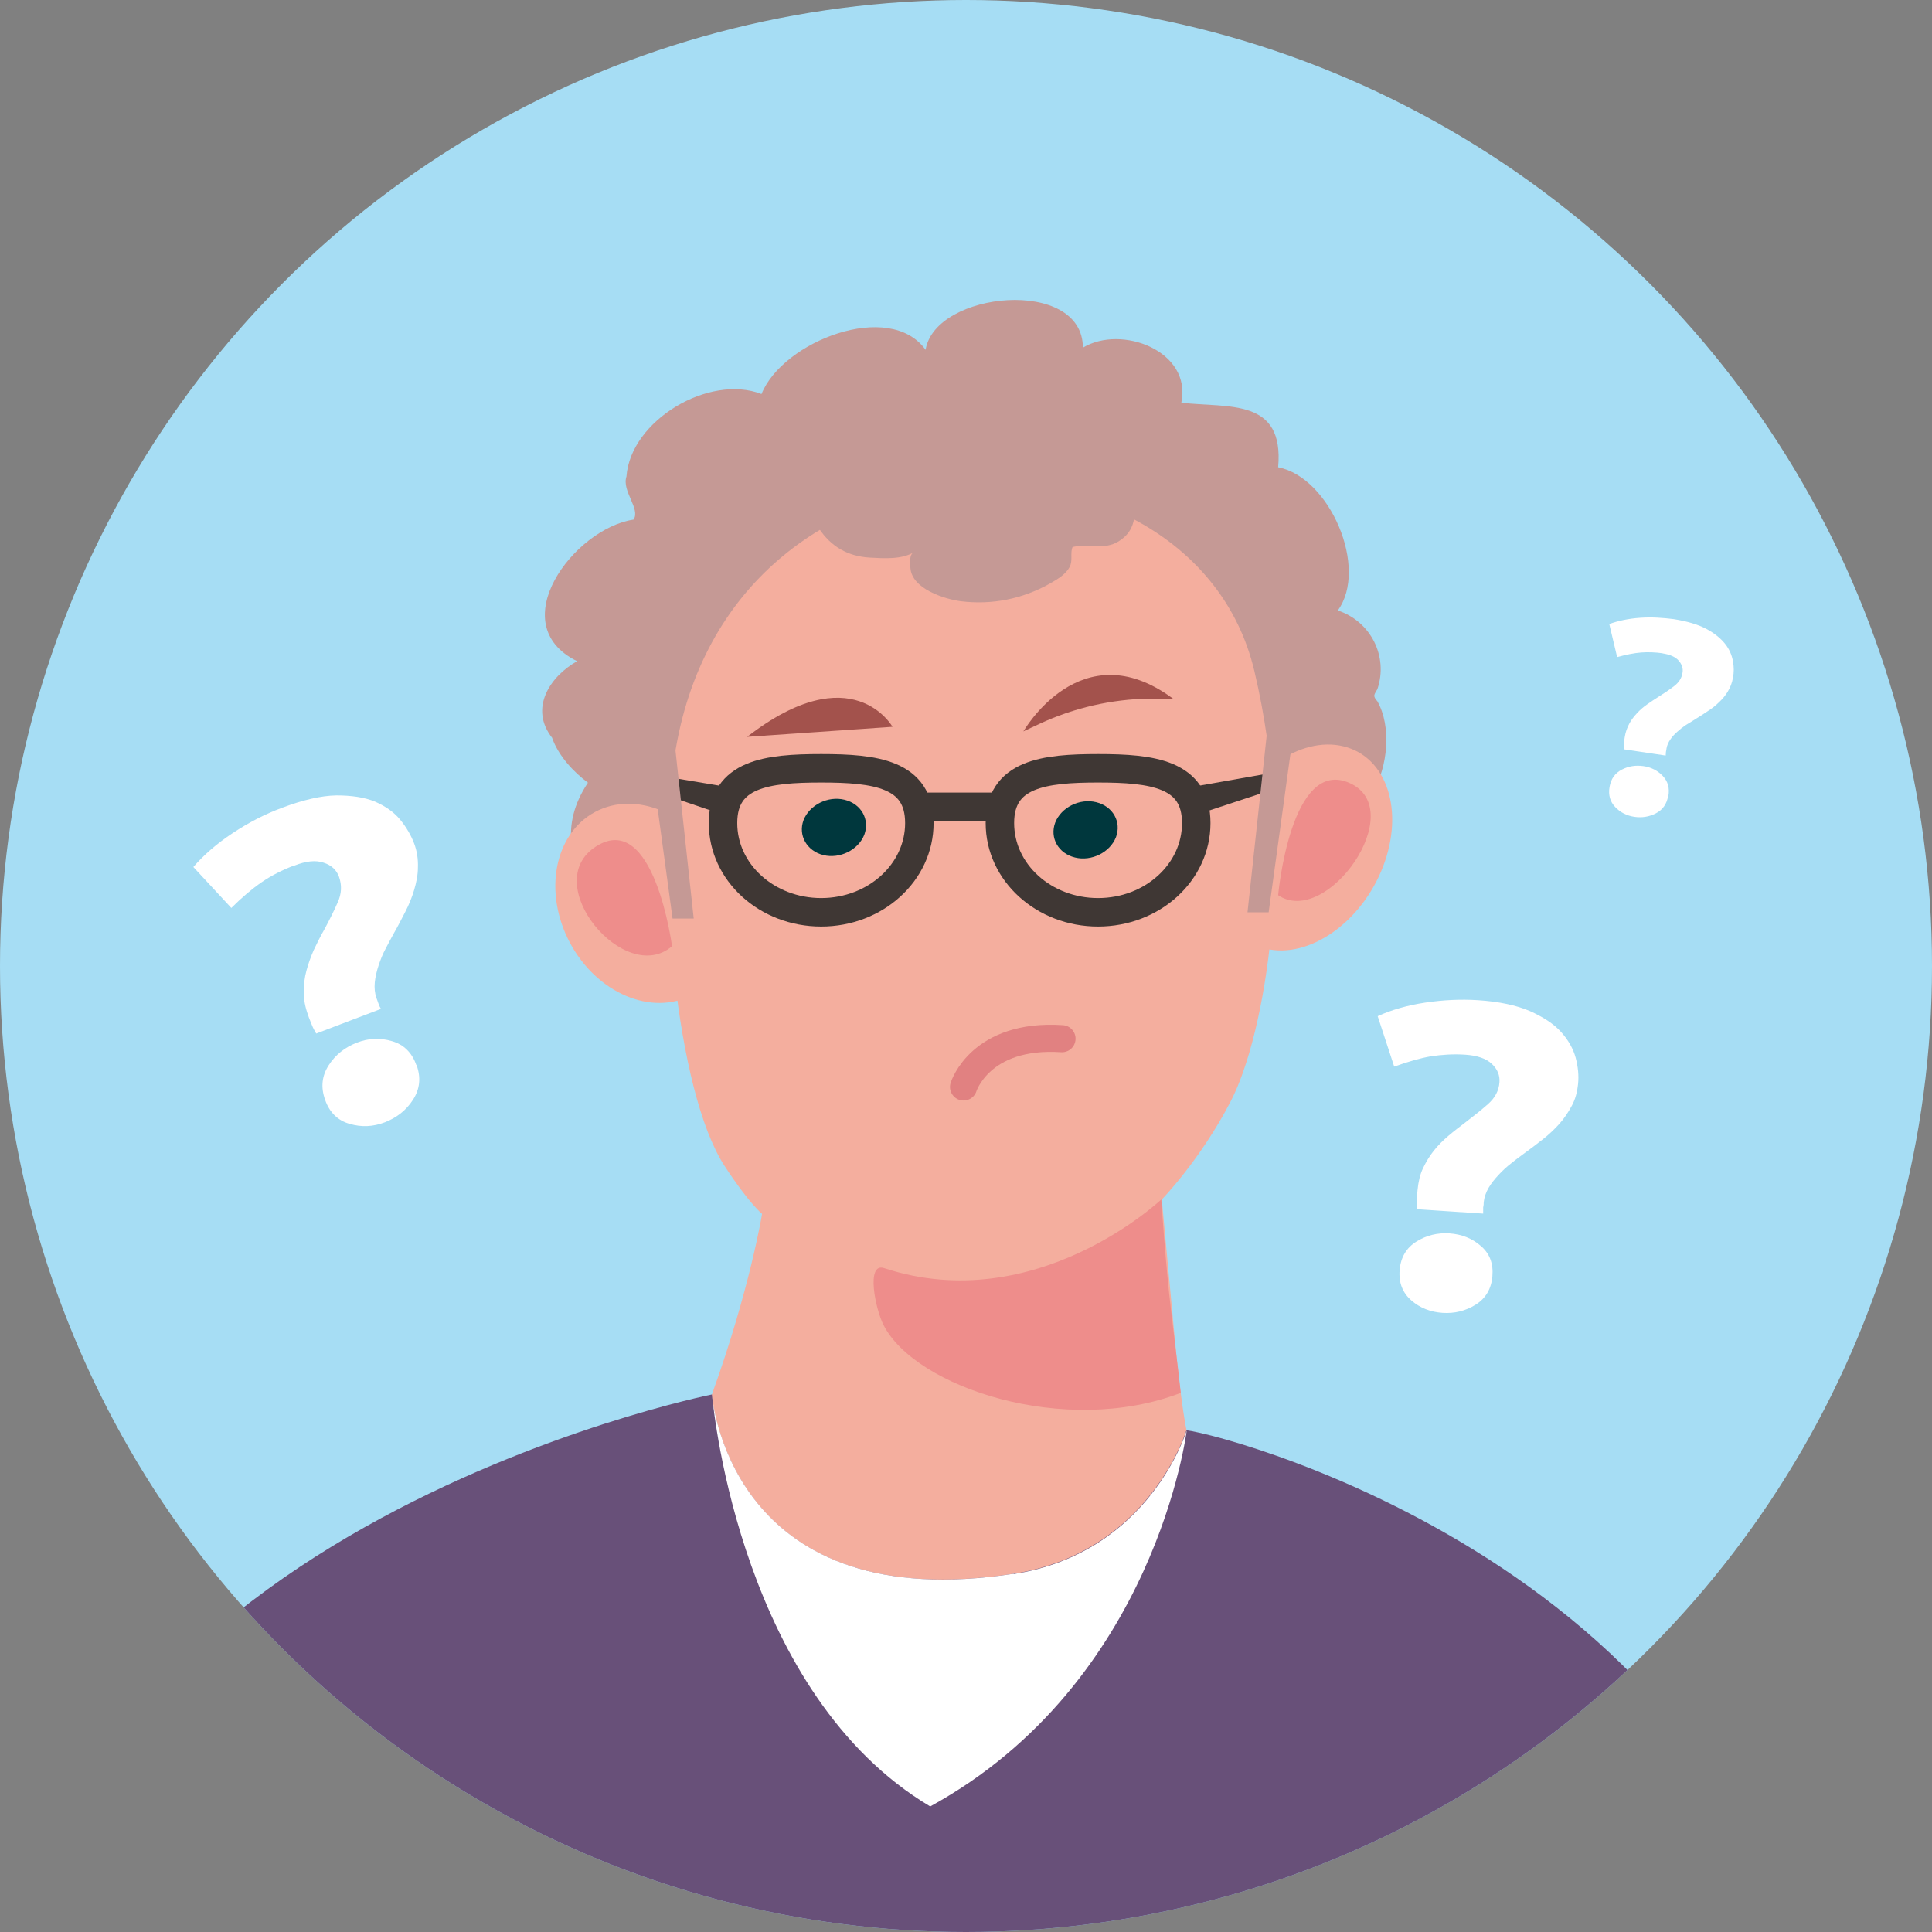
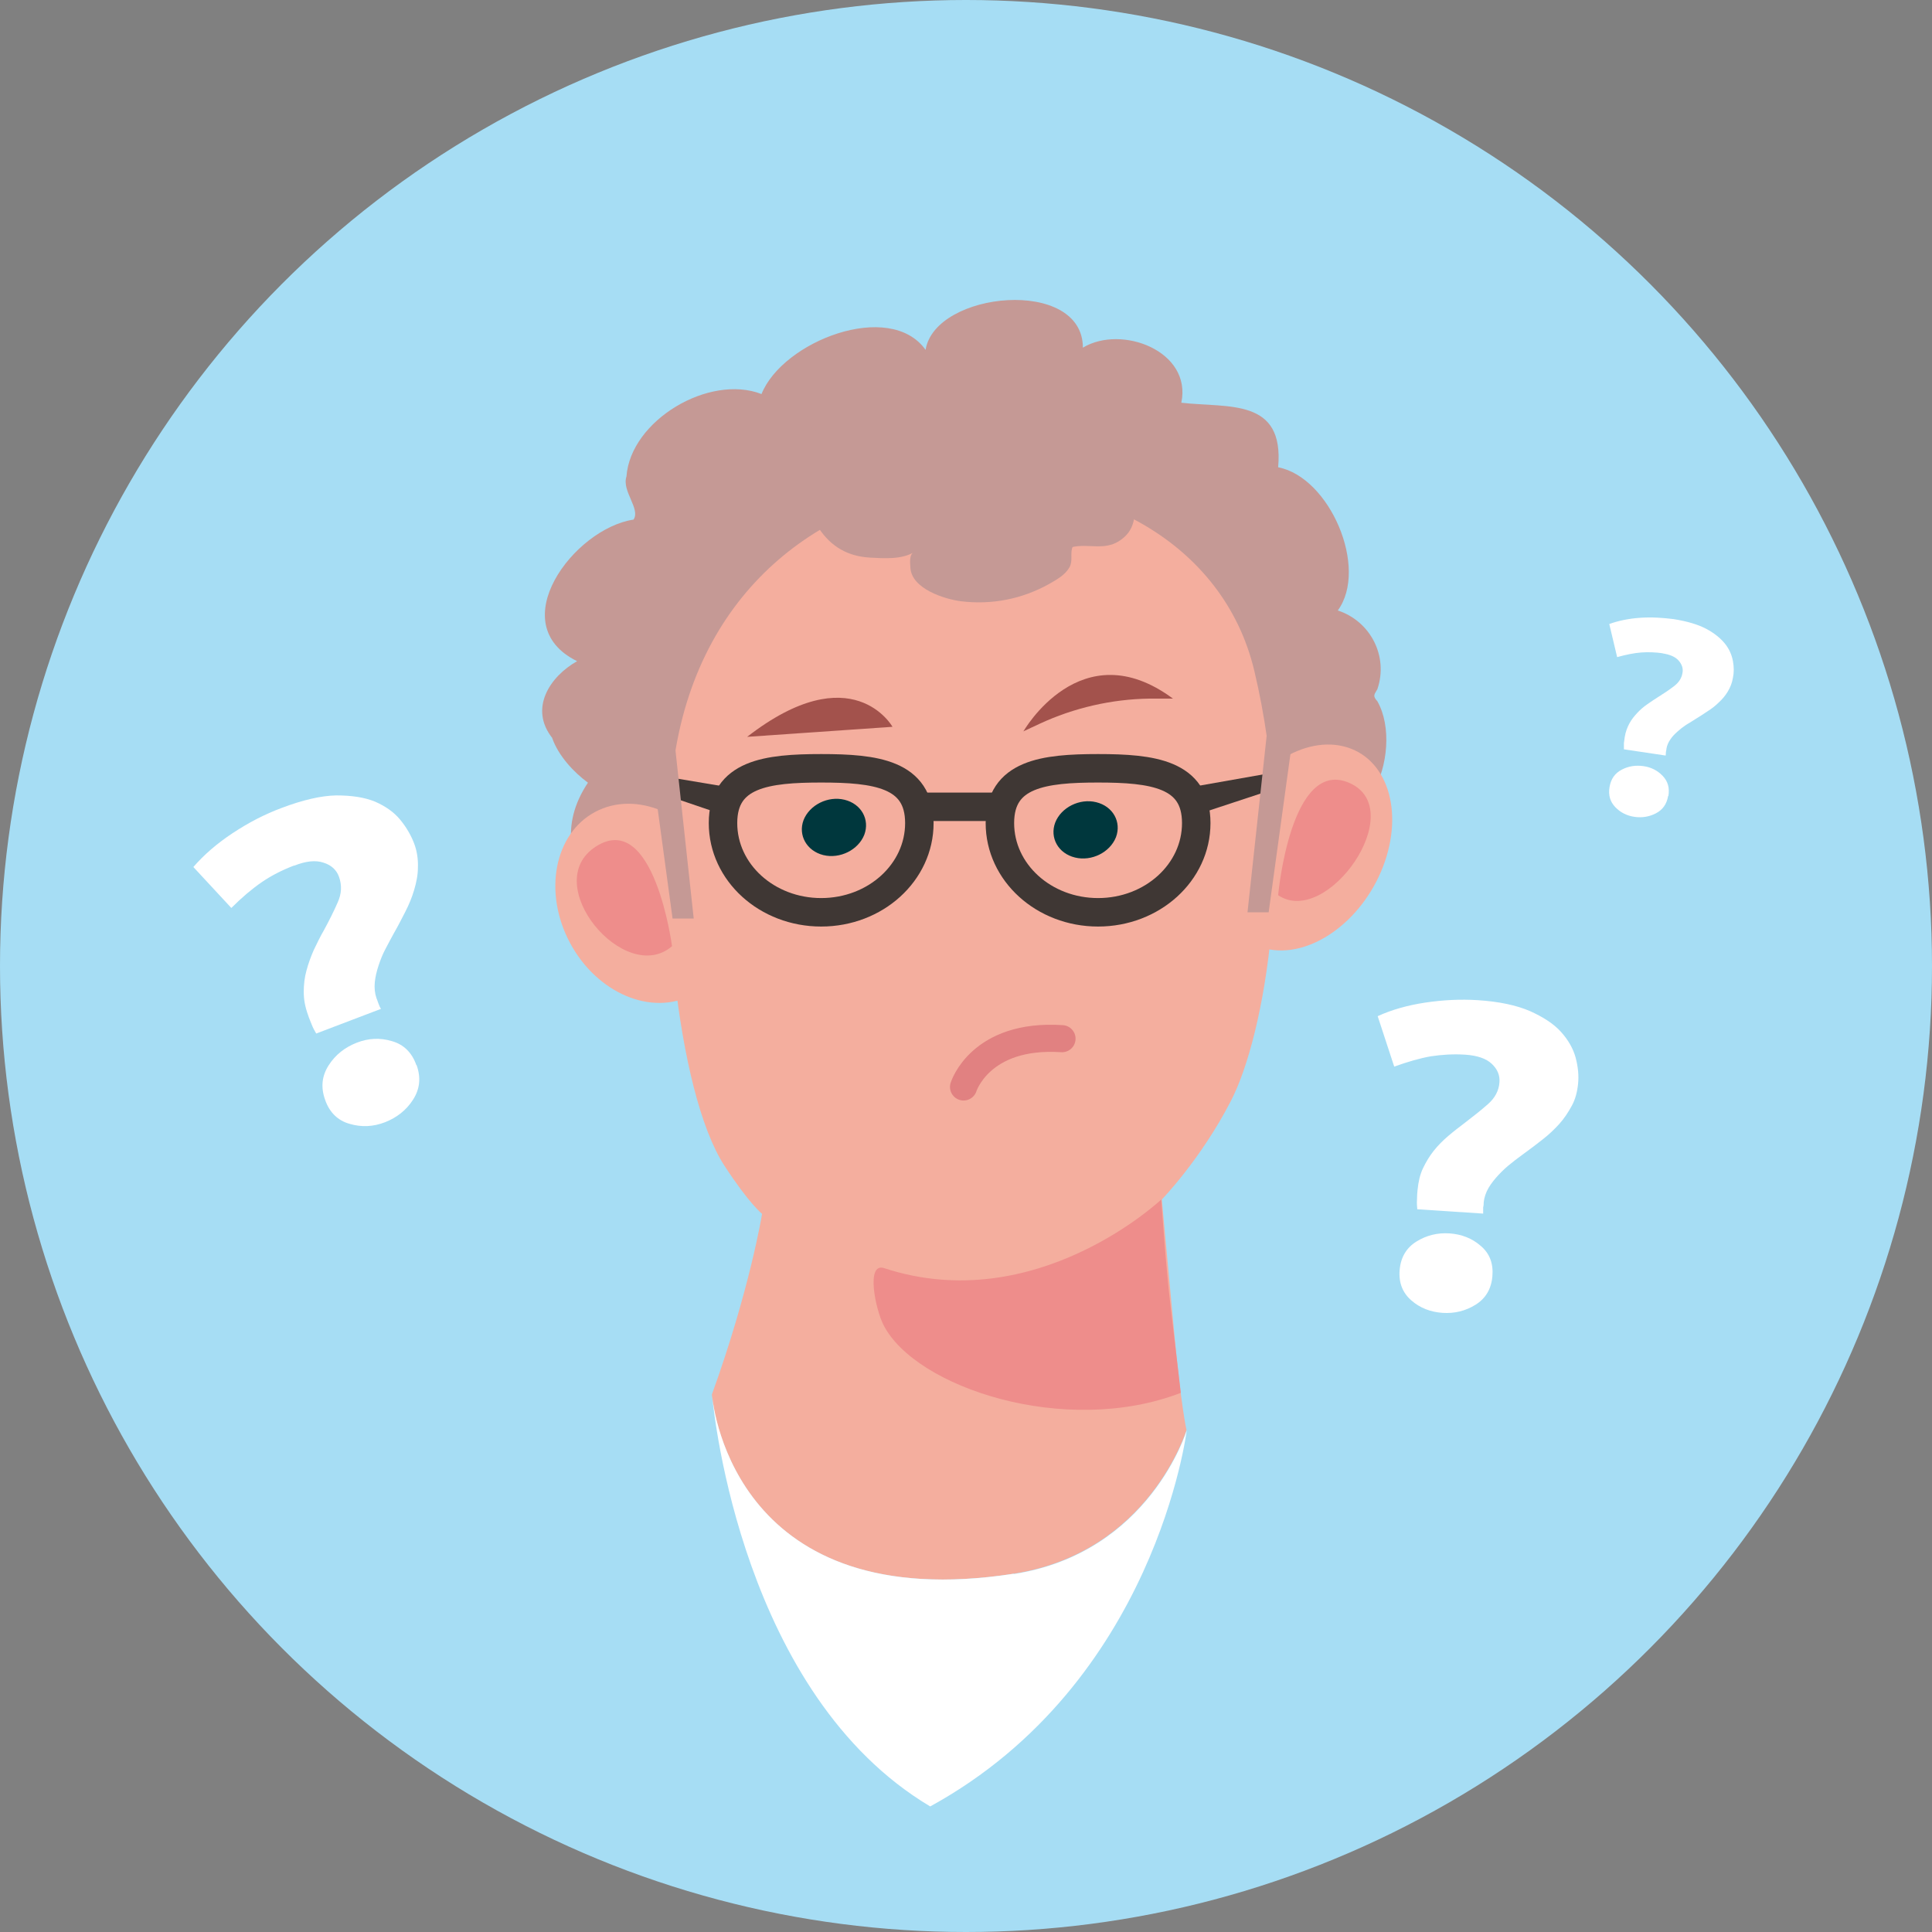
<svg xmlns="http://www.w3.org/2000/svg" id="Laag_2" data-name="Laag 2" viewBox="0 0 71.24 71.24" width="71.24" height="71.24" x="0" y="0">
  <rect x="0" y="0" width="71.24" height="71.24" fill="#808080" stroke="none" />
  <defs>
    <style>
      .cls-1, .cls-2, .cls-3 {
        fill: none;
      }

      .cls-4 {
        fill: #ee8d8b;
      }

      .cls-2 {
        stroke: #3f3734;
        stroke-width: 1.05px;
      }

      .cls-2, .cls-3 {
        stroke-miterlimit: 10;
      }

      .cls-5 {
        fill: #c59995;
      }

      .cls-6 {
        fill: #f4ae9e;
      }

      .cls-7 {
        fill: #a3524c;
      }

      .cls-8 {
        fill: #a6ddf4;
      }

      .cls-9 {
        fill: #685079;
      }

      .cls-10 {
        fill: #00373d;
      }

      .cls-11 {
        fill: #fff;
      }

      .cls-12 {
        fill: #3f3734;
      }

      .cls-13 {
        clip-path: url(#clippath);
      }

      .cls-3 {
        stroke: #e18181;
        stroke-linecap: round;
      }
    </style>
    <clipPath id="clippath">
      <circle class="cls-1" cx="35.62" cy="35.62" r="35.62" />
    </clipPath>
  </defs>
  <g id="Laag_2-2" data-name="Laag 2-2">
    <g class="cls-13">
      <g>
        <path class="cls-8" d="M35.62,82.99c26.45,0,47.88-21.44,47.88-47.88S62.06-12.78,35.62-12.78-12.26,8.66-12.26,35.1s21.44,47.88,47.88,47.88h0Z" />
        <path class="cls-11" d="M10.83,31.92c-.44.17-.83.37-1.18.61s-.73.56-1.12.95l-1.4-1.51c.38-.44.86-.86,1.45-1.25s1.19-.7,1.81-.93c.77-.29,1.44-.45,2.01-.46.57,0,1.04.07,1.43.23.39.17.7.39.93.67s.4.58.51.87.15.59.14.88c0,.29-.06.57-.14.84-.08.27-.19.54-.33.81-.14.27-.27.53-.41.77-.1.18-.2.37-.31.58-.11.2-.19.41-.26.62s-.12.42-.14.62c-.02.21,0,.4.06.58.02.04.04.11.07.19.03.08.06.16.1.21l-2.39.91c-.06-.1-.12-.21-.17-.34s-.1-.24-.13-.34c-.11-.3-.16-.58-.16-.85s.03-.54.1-.79c.07-.26.16-.51.27-.76.12-.25.24-.5.38-.74.19-.35.36-.69.5-1.01.15-.33.16-.64.05-.95-.09-.25-.28-.43-.57-.52-.29-.1-.65-.06-1.08.11h-.02ZM15.36,39.27c.17.47.12.89-.13,1.28s-.6.66-1.03.83c-.44.17-.87.19-1.31.06-.43-.12-.74-.42-.9-.88-.17-.47-.12-.89.13-1.28s.6-.66,1.03-.83c.43-.17.87-.19,1.3-.06.43.12.74.42.9.88h.01Z" />
        <path class="cls-11" d="M61.51,29.35c-.05.3-.2.51-.45.64s-.52.17-.79.13c-.28-.04-.52-.16-.71-.36s-.26-.44-.21-.74c.05-.3.2-.51.45-.64s.51-.17.8-.13c.28.04.52.16.71.36s.26.44.21.74h-.01ZM61.32,24.09c-.28-.04-.55-.05-.81-.03-.26.02-.55.08-.88.17l-.29-1.22c.33-.12.71-.2,1.14-.23s.84,0,1.24.05c.5.08.9.2,1.2.36.3.16.53.35.69.55s.25.42.29.64.04.42,0,.61c-.03.19-.1.36-.19.51-.09.15-.2.28-.33.4-.12.12-.26.23-.42.33-.15.1-.3.2-.45.29-.11.07-.22.14-.34.21-.12.08-.22.16-.32.25s-.19.18-.26.29c-.07.1-.12.21-.14.33,0,.03-.01.07-.02.12,0,.05-.01.1-.01.14l-1.54-.23v-.23c.01-.08.02-.16.03-.22.03-.19.09-.35.17-.5s.18-.27.29-.39.24-.23.37-.32c.14-.1.28-.19.42-.28.21-.13.4-.26.57-.39s.28-.29.31-.49c.03-.16-.02-.31-.14-.45s-.33-.23-.61-.27h.03Z" />
        <path class="cls-11" d="M54.03,38.89c-.44-.03-.87,0-1.27.06-.4.07-.85.2-1.35.38l-.61-1.86c.5-.23,1.09-.4,1.75-.5.67-.1,1.31-.13,1.94-.09.79.05,1.43.19,1.92.4.49.22.88.47,1.15.77.27.3.45.62.54.95.09.34.12.66.09.96-.03.3-.1.57-.23.81-.13.24-.28.47-.46.67-.18.2-.38.39-.61.57s-.45.35-.66.5c-.16.12-.33.24-.5.38-.17.13-.33.28-.47.43s-.27.31-.37.48c-.1.17-.16.35-.18.53,0,.04,0,.11-.02.19v.23l-2.43-.16c-.01-.11-.02-.23-.01-.36,0-.13.01-.25.02-.35.03-.3.09-.57.2-.8s.24-.45.4-.65.34-.38.54-.55c.2-.17.41-.33.62-.49.3-.23.58-.45.84-.68.25-.22.4-.49.42-.8.02-.26-.07-.48-.28-.68s-.54-.31-.98-.34h0ZM55.03,47.06c-.04.47-.25.82-.62,1.05s-.78.33-1.22.3-.83-.18-1.15-.46-.47-.65-.43-1.12.25-.82.62-1.05.78-.33,1.22-.3.83.18,1.15.46c.33.28.47.65.43,1.12Z" />
        <path class="cls-5" d="M20.37,27.22c-.87-1.09-.1-2.27.91-2.84-2.77-1.36-.12-4.89,2.08-5.22.27-.39-.44-1.05-.26-1.59.15-2.07,3.05-3.79,4.98-3.04.78-1.95,4.73-3.48,6.05-1.63.35-2.17,5.8-2.69,5.8-.08,1.42-.86,4.03.12,3.63,2.03,1.73.2,3.8-.19,3.57,2.38,1.91.37,3.34,3.72,2.2,5.28,1.21.4,1.87,1.69,1.46,2.9-.11.2-.19.24,0,.45.53.94.38,2.41-.16,3.34-.27.78-1.3,1.23-1.3,2.07.53,1.05,0,2.63-1.06,3.2-.64.34-1.59.08-2.06.68-1.54,3.93-7.1,7.58-11.18,5.31-3.57-.19-7.46-.62-9.96-3.47-1.76-2.3-5.5-4.97-3.39-8.13-.52-.38-1.09-.99-1.32-1.65h0Z" />
-         <path class="cls-9" d="M43.76,52.73l-17.51-1.31S.77,56.51.27,75.3c-.3,11.35-1.05,4.73-1.05,4.73,17.12,3.91,50.97,1.12,69.36-5.11,0,0-.17,18.16-1.63,1.32-1.56-17.99-21.54-23.3-23.2-23.5h.01Z" />
-         <path class="cls-6" d="M42.84,44.22s.25,2.72.47,5.05c.24,2.57.44,3.46.44,3.46,0,0-1.36,4.52-6.38,5.3-10.55,1.63-11.12-6.61-11.12-6.61,1.4-3.87,1.85-6.66,1.85-6.66,0,0-.48-.38-1.39-1.78-1.78-2.74-2.5-10.74-1.84-15.07,1.95-12.88,19.1-12.75,21.38-3.18,1.59,6.67.39,13.47-.87,15.88-1.11,2.15-2.54,3.62-2.54,3.62h0Z" />
+         <path class="cls-6" d="M42.84,44.22s.25,2.72.47,5.05c.24,2.57.44,3.46.44,3.46,0,0-1.36,4.52-6.38,5.3-10.55,1.63-11.12-6.61-11.12-6.61,1.4-3.87,1.85-6.66,1.85-6.66,0,0-.48-.38-1.39-1.78-1.78-2.74-2.5-10.74-1.84-15.07,1.95-12.88,19.1-12.75,21.38-3.18,1.59,6.67.39,13.47-.87,15.88-1.11,2.15-2.54,3.62-2.54,3.62h0" />
        <g>
          <path class="cls-6" d="M45.21,30.55c-.79,2.06-.14,4.04,1.46,4.43s3.54-.97,4.33-3.03c.79-2.06.14-4.04-1.46-4.43s-3.54.97-4.33,3.03Z" />
          <path class="cls-4" d="M47.13,33.01s.46-5.13,2.65-4.13-.85,5.34-2.65,4.13Z" />
        </g>
        <g>
          <ellipse class="cls-6" cx="23.74" cy="33.31" rx="3.09" ry="3.82" transform="translate(-12.86 15.05) rotate(-28.01)" />
          <path class="cls-4" d="M24.78,34.89s-.66-5.04-2.8-3.68,1.06,5.18,2.8,3.68Z" />
        </g>
        <path class="cls-4" d="M42.82,44.23s-4.62,4.37-10.22,2.53c-.68-.22-.32,1.52-.02,2.1,1.17,2.3,6.7,4.14,10.96,2.5,0,0-.15-1.31-.36-3.05-.19-1.54-.36-4.09-.36-4.09h0Z" />
        <path class="cls-10" d="M41.15,30.87c-.22.56-.9.9-1.51.75-.62-.15-.94-.73-.73-1.29.22-.56.9-.9,1.51-.75.62.15.94.73.73,1.29Z" />
        <path class="cls-10" d="M31.87,30.78c-.22.56-.9.9-1.51.75s-.94-.73-.73-1.29c.22-.56.9-.9,1.51-.75.62.15.94.73.73,1.29Z" />
        <path class="cls-3" d="M39.16,38.3c-3.02-.2-3.63,1.78-3.63,1.78" />
        <path class="cls-7" d="M32.91,26.8s-1.48-2.64-5.36.37l5.36-.37Z" />
        <path class="cls-7" d="M37.73,26.98s2.12-3.74,5.52-1.22h-.86c-1.4.02-2.79.34-4.06.93l-.6.28h0Z" />
        <path class="cls-2" d="M33.9,30.35c0,1.82-1.62,3.29-3.62,3.29s-3.62-1.47-3.62-3.29,1.62-2.02,3.62-2.02,3.62.2,3.62,2.02Z" />
        <line class="cls-2" x1="33.9" y1="29.75" x2="36.87" y2="29.75" />
        <polygon class="cls-12" points="26.69 30.05 24.22 29.21 24.37 28.61 26.94 29.04 26.69 30.05 26.69 30.05" />
        <path class="cls-2" d="M36.87,30.35c0,1.82,1.62,3.29,3.62,3.29s3.62-1.47,3.62-3.29-1.62-2.02-3.62-2.02-3.62.2-3.62,2.02Z" />
        <polygon class="cls-12" points="43.83 29.04 46.72 28.53 46.88 29.13 44.09 30.05 43.83 29.04 43.83 29.04" />
        <polyline class="cls-5" points="46 33.64 46.78 33.64 47.6 27.68 46.78 26.45" />
        <polyline class="cls-5" points="23.99 27.91 24.8 26.68 25.58 33.87 24.8 33.87" />
        <path class="cls-5" d="M30.79,16.41c-.42.11-.59.23-.74.64-.3.79-.35,1.69.15,2.44.45.67,1.06,1.02,1.86,1.07.56.03,1.2.08,1.68-.22-.23.07-.18.41-.17.6.05.77,1.25,1.15,1.86,1.23,1.14.14,2.26-.08,3.26-.64.28-.16.59-.33.75-.62.13-.25.01-.51.11-.74.57-.13,1.15.13,1.7-.21.63-.39.62-.97.59-1.63s-.29-1.11-.68-1.64c-.81-1.11-2.04-1.76-3.36-2.1-.58-.15-1.23-.39-1.84-.27-.25.05-.47.28-.67.21-.12-.04-.25-.19-.36-.27-.24-.16-.48-.3-.75-.42-.71-.31-1.53-.36-2.29-.29-.4.04-.94.11-1.27.36-.23.17-.47.5-.64.74-.15.21-.19.5-.23.75s-.01.29,1.05,1.01h-.01Z" />
        <path class="cls-11" d="M37.38,58.03c-10.16,1.57-11.07-6.01-11.12-6.57.06.67,1.12,11.03,8.04,15.15,8.32-4.56,9.46-13.87,9.46-13.87,0,0-1.36,4.52-6.38,5.3h0Z" />
      </g>
    </g>
  </g>
</svg>